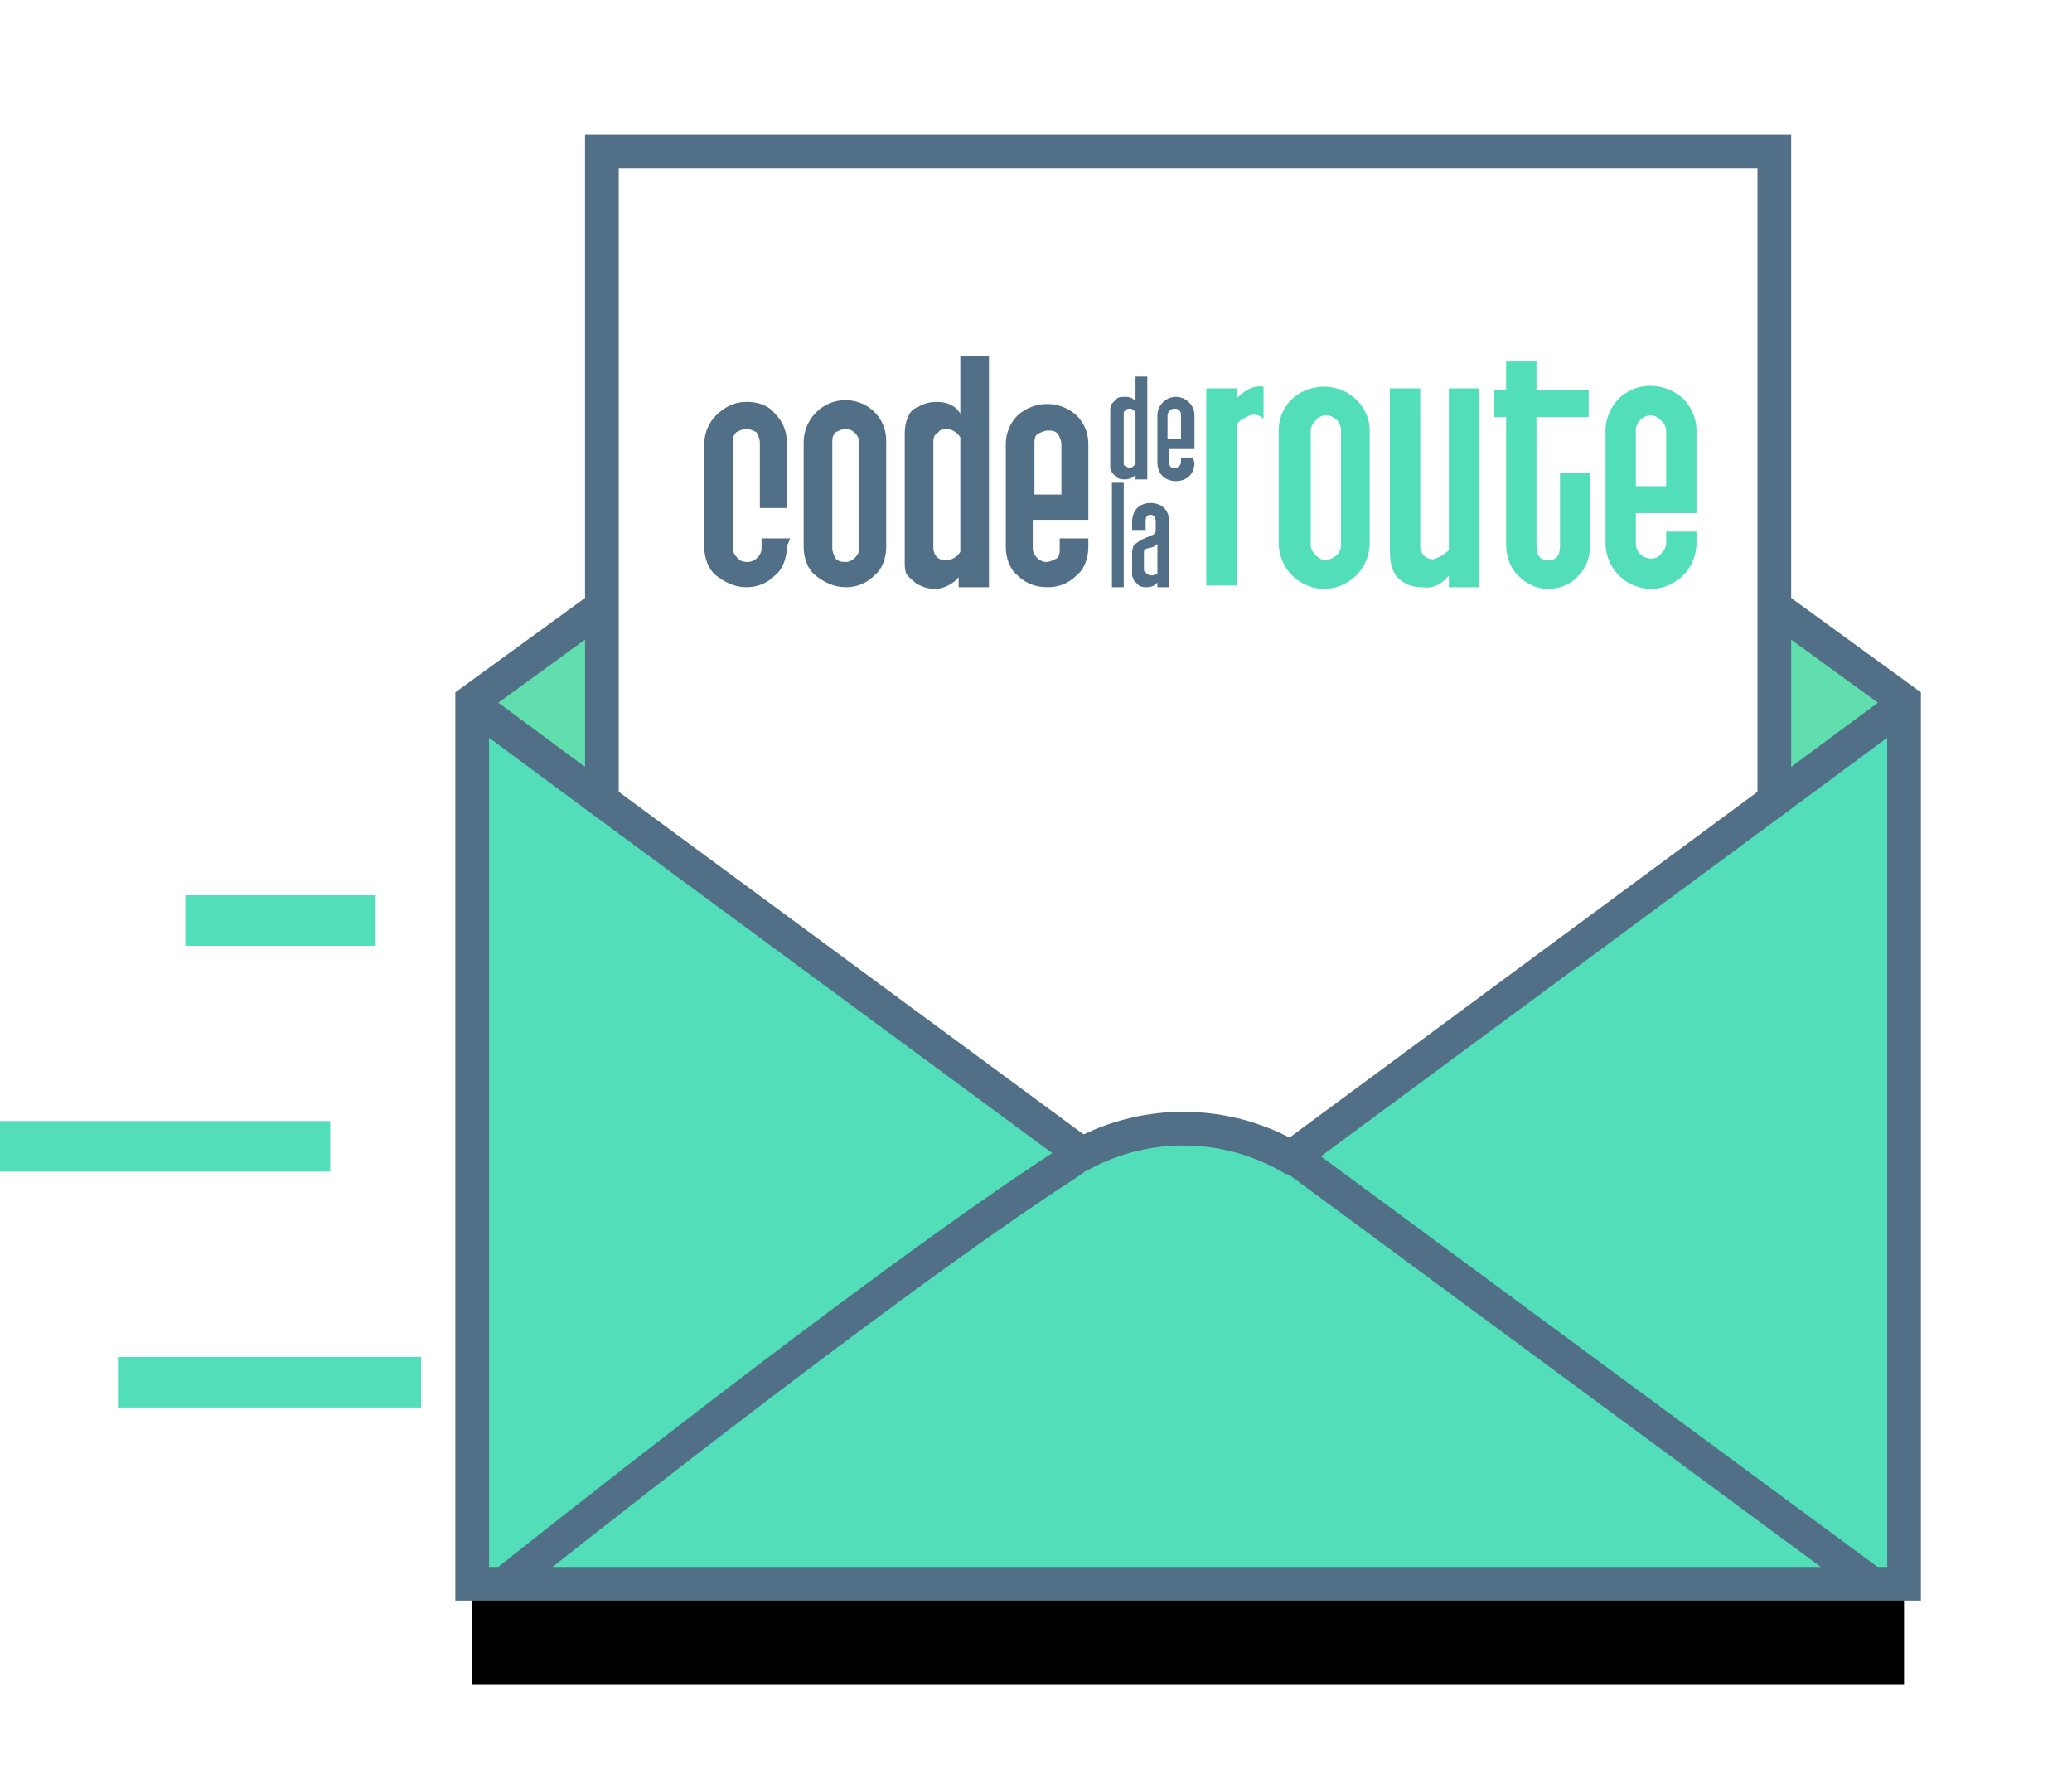
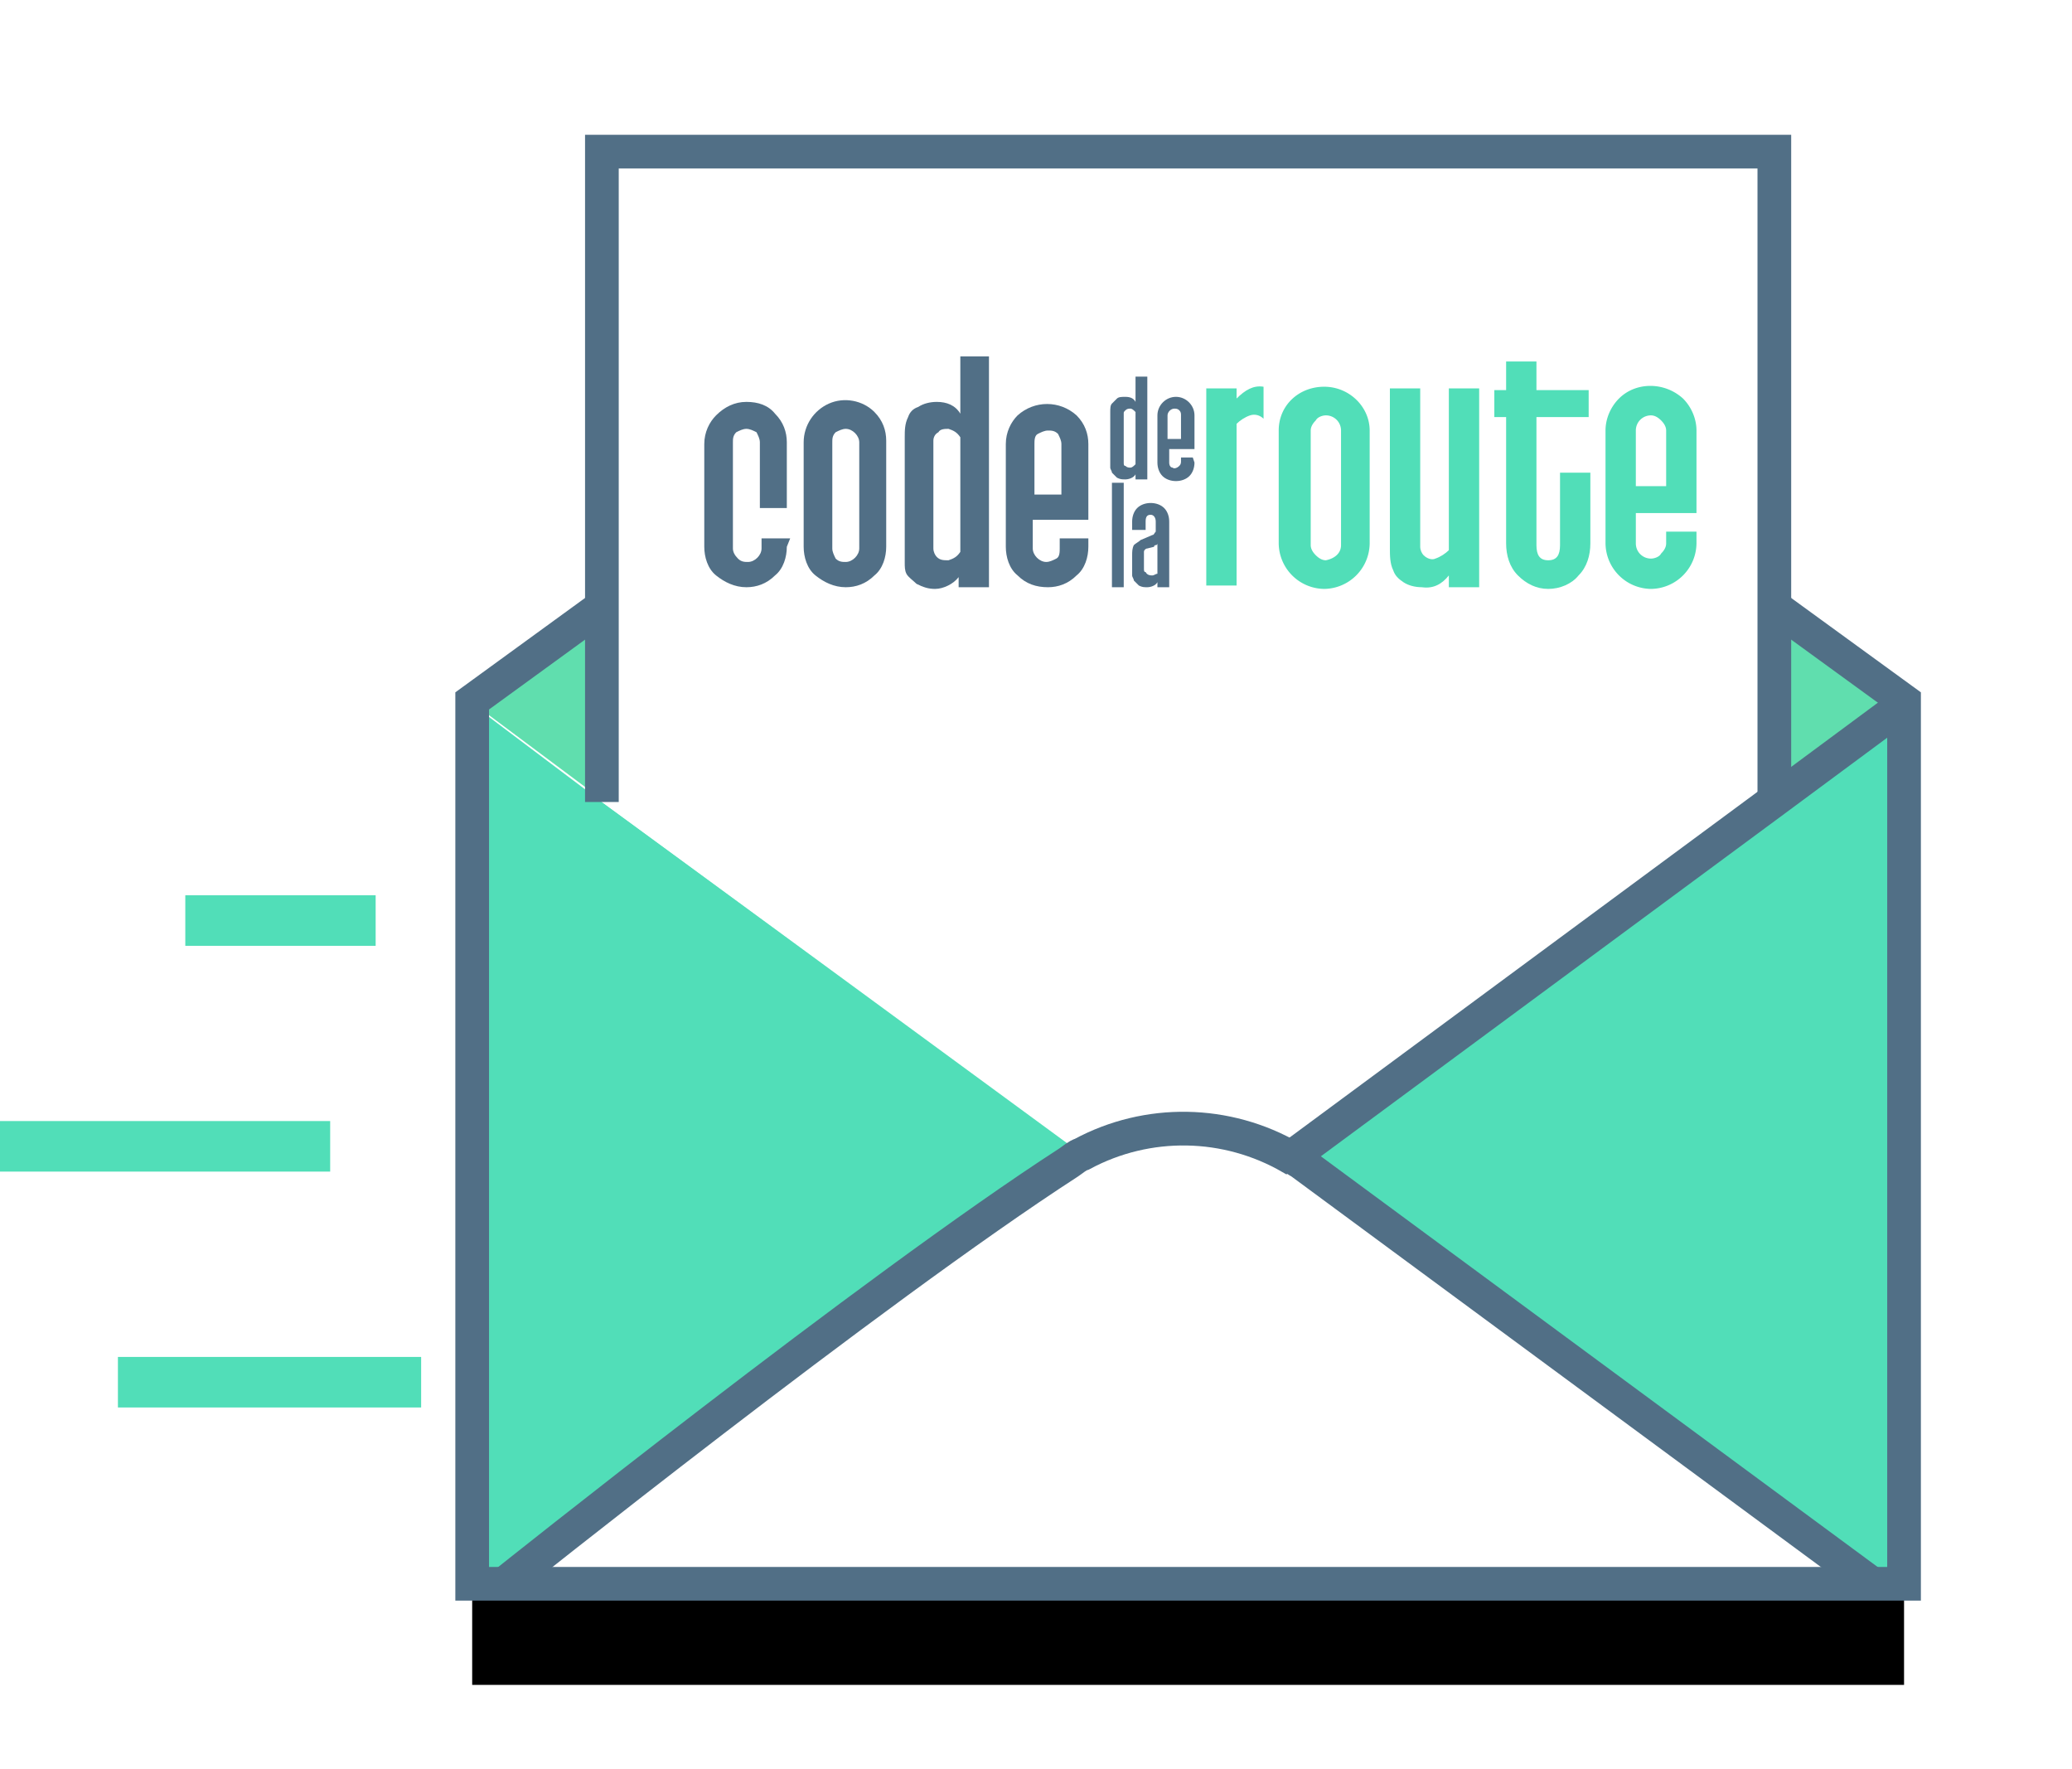
<svg xmlns="http://www.w3.org/2000/svg" version="1.1" width="123" height="105" x="0" y="0" viewBox="0 0 123 105" xml:space="preserve" enable-background="new 0 0 123 105">
  <style>.st0{fill:none;stroke:#51deb8;stroke-width:3}.st2{fill:#fff}.st3{fill:#60deae}.st4{fill:#51deb8}.st5{fill:none;stroke:#516f86;stroke-width:2}.st6{fill:#516f86}</style>
  <filter filterUnits="objectBoundingBox" height="140%" id="filter-2" width="140%" x="-20%" y="-15.3%">
    <feOffset dy="2" in="SourceAlpha" result="shadowOffsetOuter1" />
    <feGaussianBlur in="shadowOffsetOuter1" result="shadowBlurOuter1" stdDeviation="3" />
    <feColorMatrix in="shadowBlurOuter1" result="shadowMatrixOuter1" values="0 0 0 0 0.259 0 0 0 0 0.353 0 0 0 0 0.427 0 0 0 0.095 0" />
    <feOffset dy="4" in="SourceAlpha" result="shadowOffsetOuter2" />
    <feGaussianBlur in="shadowOffsetOuter2" result="shadowBlurOuter2" stdDeviation="5" />
    <feColorMatrix in="shadowBlurOuter2" result="shadowMatrixOuter2" values="0 0 0 0 0.259 0 0 0 0 0.353 0 0 0 0 0.427 0 0 0 0.197 0" />
    <feMerge>
      <feMergeNode in="shadowMatrixOuter1" />
      <feMergeNode in="shadowMatrixOuter2" />
    </feMerge>
  </filter>
  <title>code-de-la-route-nieuwsbrief-icoon</title>
  <g id="Symbols">
    <g id="code-de-la-route-nieuwsbrief-icoon" transform="translate(0 6)">
      <g id="Group-12" transform="translate(0 45.136)">
        <path id="Path-25-Copy-2" class="st0" d="M7 30.9h18" />
        <path id="Path-25" class="st0" d="M11 3.5h11.3" />
        <path id="Path-25-Copy" class="st0" d="M0 16.9h19.6" />
      </g>
      <g id="Group-11" transform="translate(28.03)">
        <g id="Combined-Shape">
          <g filter="url(#filter-2)">
            <path id="path-1_2_" d="M77.3 3v27l7.7 5.6V88H0V35.6L7.7 30V3h69.6z" />
          </g>
          <path id="path-1_1_" class="st2" d="M77.3 3v27l7.7 5.6V88H0V35.6L7.7 30V3h69.6z" />
        </g>
        <g id="Group-10">
          <g id="Group-22">
            <path id="Fill-1" class="st3" d="M85 35.5v.2l-7.9 5.9V29.8z" />
            <path id="Fill-2" class="st3" d="M7.9 29.8v11.8L0 35.7v-.2z" />
            <g id="Group-21">
              <path id="Fill-3" class="st4" d="M77.3 41.6l7.7-5.8V88h-1.9L49.2 63c-.2-.1-.4-.3-.6-.3l28.7-21.1z" />
-               <path id="Fill-5" class="st4" d="M48.6 62.7c.2 0 .4.2.6.3l33.9 25H1.9s21.8-17.5 33.5-25.1c.3-.2.5-.3.8-.5 3.9-2.1 8.6-2 12.4.3" />
              <path id="Fill-7" class="st4" d="M7.7 41.6l28.5 20.9c-.3.1-.5.3-.8.5C23.8 70.5 1.9 88 1.9 88H0V35.8l7.7 5.8z" />
              <path id="Fill-9" class="st2" d="M77.3 41.6l-28.7 21c-3.8-2.2-8.5-2.3-12.4-.2L7.7 41.6V3h69.5v38.6z" />
              <path id="Stroke-11" class="st5" d="M7.7 30L0 35.6V88H85V35.6L77.3 30" />
              <path id="Stroke-13" class="st5" d="M83.1 88L49.2 63c-.2-.1-.4-.3-.6-.3-3.8-2.2-8.5-2.3-12.4-.2-.3.1-.5.3-.8.5C23.8 70.5 1.9 88 1.9 88" />
-               <path id="Stroke-15" class="st5" d="M36.7 62.9l-.5-.4-28.5-21L0 35.8" />
              <path id="Stroke-17" class="st5" d="M48.3 62.9l.3-.2 28.7-21.2 7.7-5.7" />
              <path id="Stroke-19" class="st5" d="M77.3 41.6V3H7.7v38.6" />
            </g>
          </g>
          <g id="Logo-_x2F_-Small-FR" transform="translate(12.97 11.748)">
            <g id="code-de-la-rout-logo-copy" transform="translate(.408 .405)">
              <path id="Path" class="st6" d="M5.3 14.3c0 .6-.2 1.3-.7 1.7-.5.5-1.1.7-1.7.7-.7 0-1.3-.3-1.8-.7-.5-.4-.7-1.1-.7-1.7V8.2c0-.7.3-1.3.7-1.7.5-.5 1.1-.8 1.8-.8s1.3.2 1.7.7c.5.5.7 1.1.7 1.7V12H3.7V8.1c0-.2-.1-.4-.2-.6-.2-.1-.4-.2-.6-.2-.2 0-.4.1-.6.2-.2.2-.2.4-.2.6v6.3c0 .2.1.4.3.6.2.2.4.2.6.2.4 0 .8-.4.8-.8v-.6h1.7l-.2.5z" />
              <path id="Shape" class="st6" d="M11.2 14.3c0 .6-.2 1.3-.7 1.7-.5.5-1.1.7-1.7.7-.7 0-1.3-.3-1.8-.7-.5-.4-.7-1.1-.7-1.7V8.1c0-1 .6-1.9 1.5-2.3s2-.2 2.7.5c.5.5.7 1.1.7 1.7v6.3zm-1.6.1V8.1c0-.4-.4-.8-.8-.8-.2 0-.4.1-.6.2-.2.2-.2.4-.2.6v6.3c0 .2.1.4.2.6.2.2.4.2.6.2.4 0 .8-.4.8-.8z" />
              <path id="Shape_1_" class="st6" d="M17.2 16.7h-1.7v-.6c-.3.4-.9.7-1.4.7-.4 0-.7-.1-1.1-.3-.2-.2-.5-.4-.6-.6-.1-.2-.1-.4-.1-.7V7.8c0-.4 0-.8.2-1.2.1-.3.3-.5.6-.6.3-.2.7-.3 1.1-.3.6 0 1.1.2 1.4.7V3h1.7v13.7zm-1.6-8.9c-.2-.3-.4-.4-.7-.5-.2 0-.5 0-.6.2-.2.1-.3.3-.3.5v6.4c0 .2.1.4.2.5.2.2.4.2.7.2.3-.1.5-.2.7-.5V7.8z" />
              <path id="Shape_2_" class="st6" d="M23.2 14.3c0 .6-.2 1.3-.7 1.7-.5.5-1.1.7-1.7.7-.7 0-1.3-.2-1.8-.7-.5-.4-.7-1.1-.7-1.7V8.2c0-.7.3-1.3.7-1.7 1-.9 2.5-.9 3.5 0 .5.5.7 1.1.7 1.7v4.5h-3.3v1.7c0 .4.4.8.8.8.2 0 .4-.1.6-.2.2-.1.2-.4.2-.6v-.6h1.7v.5zm-1.6-3.1v-3c0-.2-.1-.4-.2-.6-.2-.2-.4-.2-.6-.2-.2 0-.4.1-.6.2-.2.1-.2.4-.2.6v3h1.6z" />
              <path id="Path_1_" class="st4" d="M33.6 6.7c-.2-.2-.5-.3-.8-.2-.3.1-.6.3-.8.5v9.6h-1.8V4.9H32v.6c.5-.5 1-.8 1.6-.7v1.9z" />
              <path id="Shape_3_" class="st4" d="M39.9 14.1a2.732 2.732 0 01-2.7 2.7 2.732 2.732 0 01-2.7-2.7V7.4c0-1.5 1.2-2.6 2.7-2.6s2.7 1.2 2.7 2.6v6.7zm-1.7.1V7.4c0-.5-.4-.9-.9-.9-.2 0-.5.1-.6.3-.2.2-.3.4-.3.6v6.8c0 .2.1.4.3.6.2.2.4.3.6.3.5-.1.9-.4.9-.9z" />
              <path id="Path_2_" class="st4" d="M46.4 16.7h-1.8V16c-.4.5-.9.8-1.6.7-.4 0-.8-.1-1.1-.3-.3-.2-.5-.4-.6-.7-.2-.4-.2-.9-.2-1.3V4.9h1.8v9.4c0 .2.1.4.2.5.2.2.5.3.7.2.3-.1.6-.3.8-.5V4.9h1.8v11.8z" />
              <path id="Path_3_" class="st4" d="M53 14.1c0 .7-.2 1.4-.7 1.9-.4.5-1.1.8-1.8.8s-1.3-.3-1.8-.8-.7-1.2-.7-1.9V6.6h-.7V5h.7V3.3h1.8V5h3.1v1.6h-3.1v7.6c0 .6.2.9.7.9.5 0 .7-.3.7-.9V9.9H53v4.2z" />
              <path id="Shape_4_" class="st4" d="M59.3 14.1a2.732 2.732 0 01-2.7 2.7 2.732 2.732 0 01-2.7-2.7V7.4c0-.7.3-1.4.8-1.9 1-1 2.7-1 3.8 0 .5.5.8 1.2.8 1.9v4.9h-3.6v1.8c0 .5.4.9.9.9.2 0 .5-.1.6-.3.2-.2.3-.4.3-.6v-.7h1.8v.7zm-1.8-3.4V7.4c0-.2-.1-.4-.3-.6-.2-.2-.4-.3-.6-.3-.5 0-.9.4-.9.9v3.3h1.8z" />
              <path id="Shape_5_" class="st6" d="M26.8 10.3H26V10c-.1.2-.4.3-.6.3-.2 0-.3 0-.5-.1l-.3-.3c0-.1-.1-.2-.1-.3V6.3c0-.2 0-.4.1-.5l.3-.3c.1-.1.3-.1.5-.1.3 0 .5.1.6.3V4.2h.7v6.1zm-.8-4c-.1-.1-.2-.2-.3-.2-.1 0-.2 0-.3.1-.1.1-.1.1-.1.2v2.9c0 .1 0 .2.1.2.1.1.2.1.3.1.1 0 .2-.1.3-.2V6.3z" />
              <path id="Shape_6_" class="st6" d="M29.5 9.3c0 .3-.1.6-.3.8-.2.2-.5.3-.8.3-.3 0-.6-.1-.8-.3-.2-.2-.3-.5-.3-.8V6.5c0-.6.5-1.1 1.1-1.1.6 0 1.1.5 1.1 1.1v2H28v.8c0 .2.1.3.2.3.1.1.3 0 .4-.1.1-.1.1-.2.1-.3V9h.7l.1.3zm-.8-1.5V6.5c0-.1 0-.2-.1-.3-.1-.1-.2-.1-.3-.1-.2 0-.4.2-.4.4v1.4h.8z" />
              <path id="Path_4_" class="st6" d="M25.3 16.7h-.7v-6.2h.7z" />
              <path id="Shape_7_" class="st6" d="M28 16.7h-.7v-.3c-.1.2-.4.3-.6.3-.2 0-.3 0-.5-.1l-.3-.3c0-.1-.1-.2-.1-.3v-1.2c0-.2 0-.4.1-.6.1-.1.3-.2.4-.3l.7-.3c.1 0 .1-.1.2-.2v-.6c0-.2-.1-.4-.3-.4s-.3.1-.3.4v.5h-.8v-.5c0-.3.1-.6.3-.8.2-.2.5-.3.8-.3s.6.1.8.3c.2.2.3.5.3.8v3.9zm-.7-1v-1.6s0 .1-.1.1c0 0-.1 0-.1.1l-.4.1c-.1 0-.2.1-.2.2v1c0 .1 0 .2.1.2.1.2.3.2.4.2.1 0 .2-.1.3-.1v-.2z" />
            </g>
          </g>
        </g>
      </g>
    </g>
  </g>
</svg>